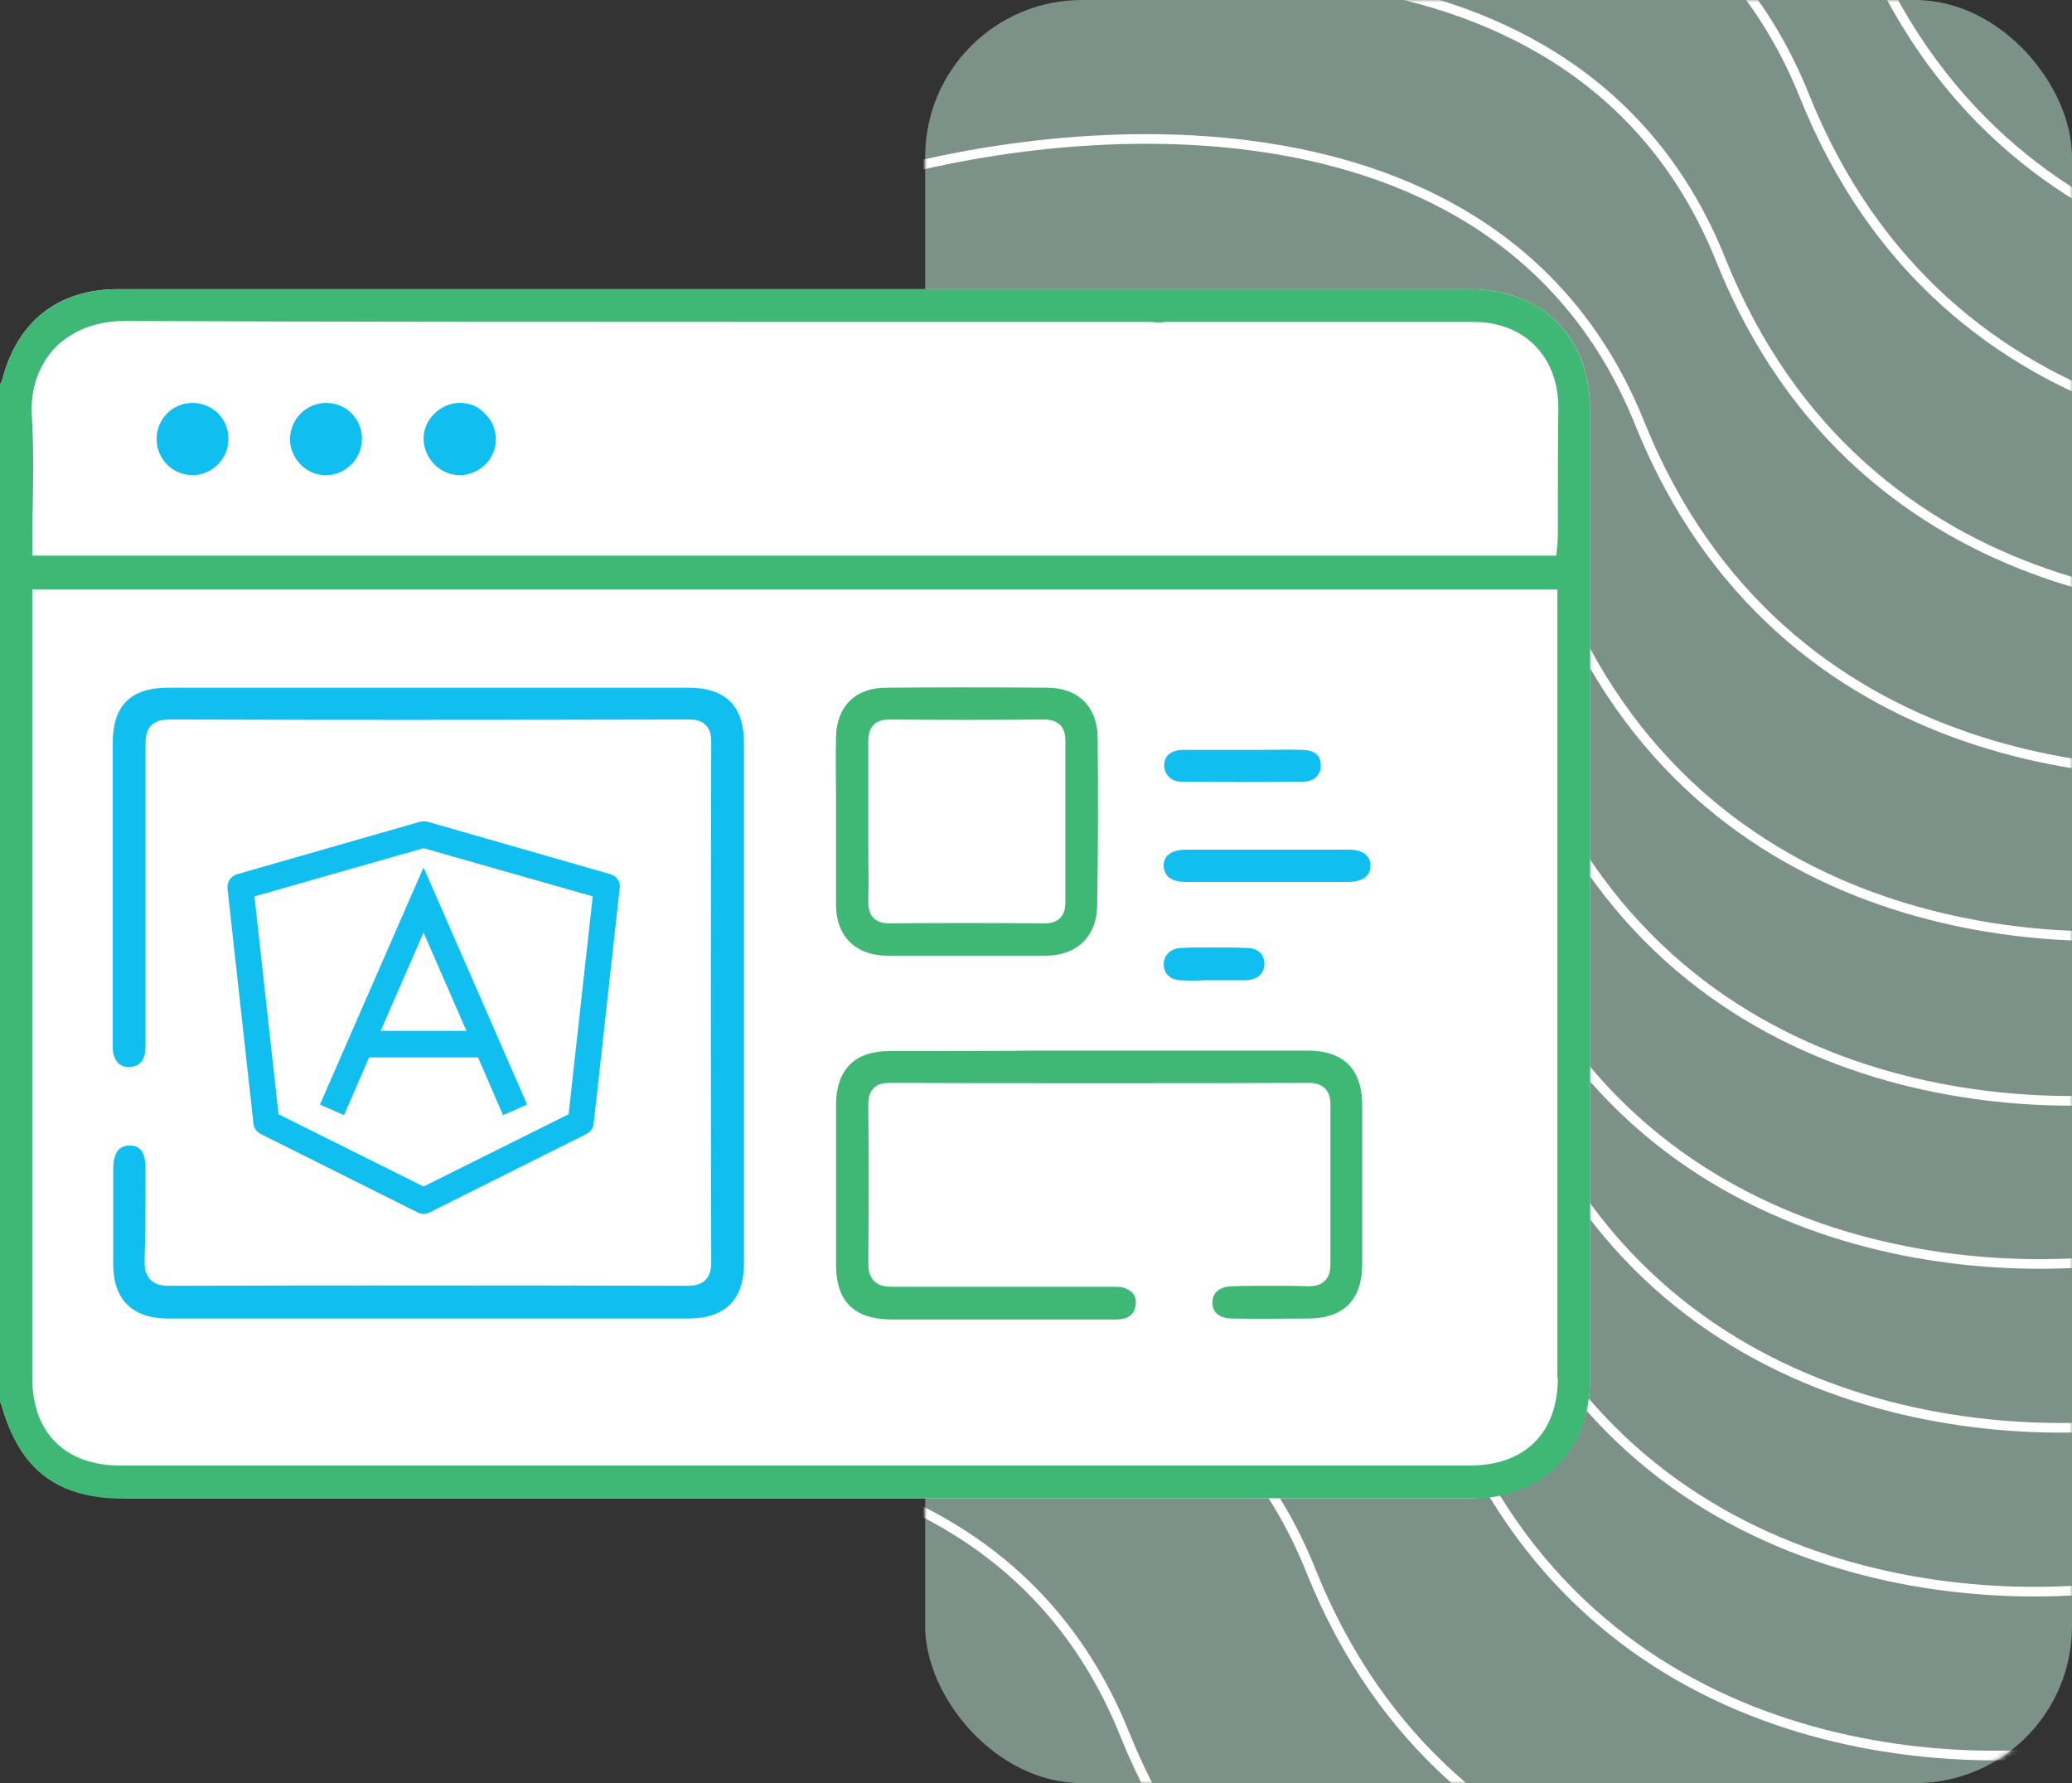
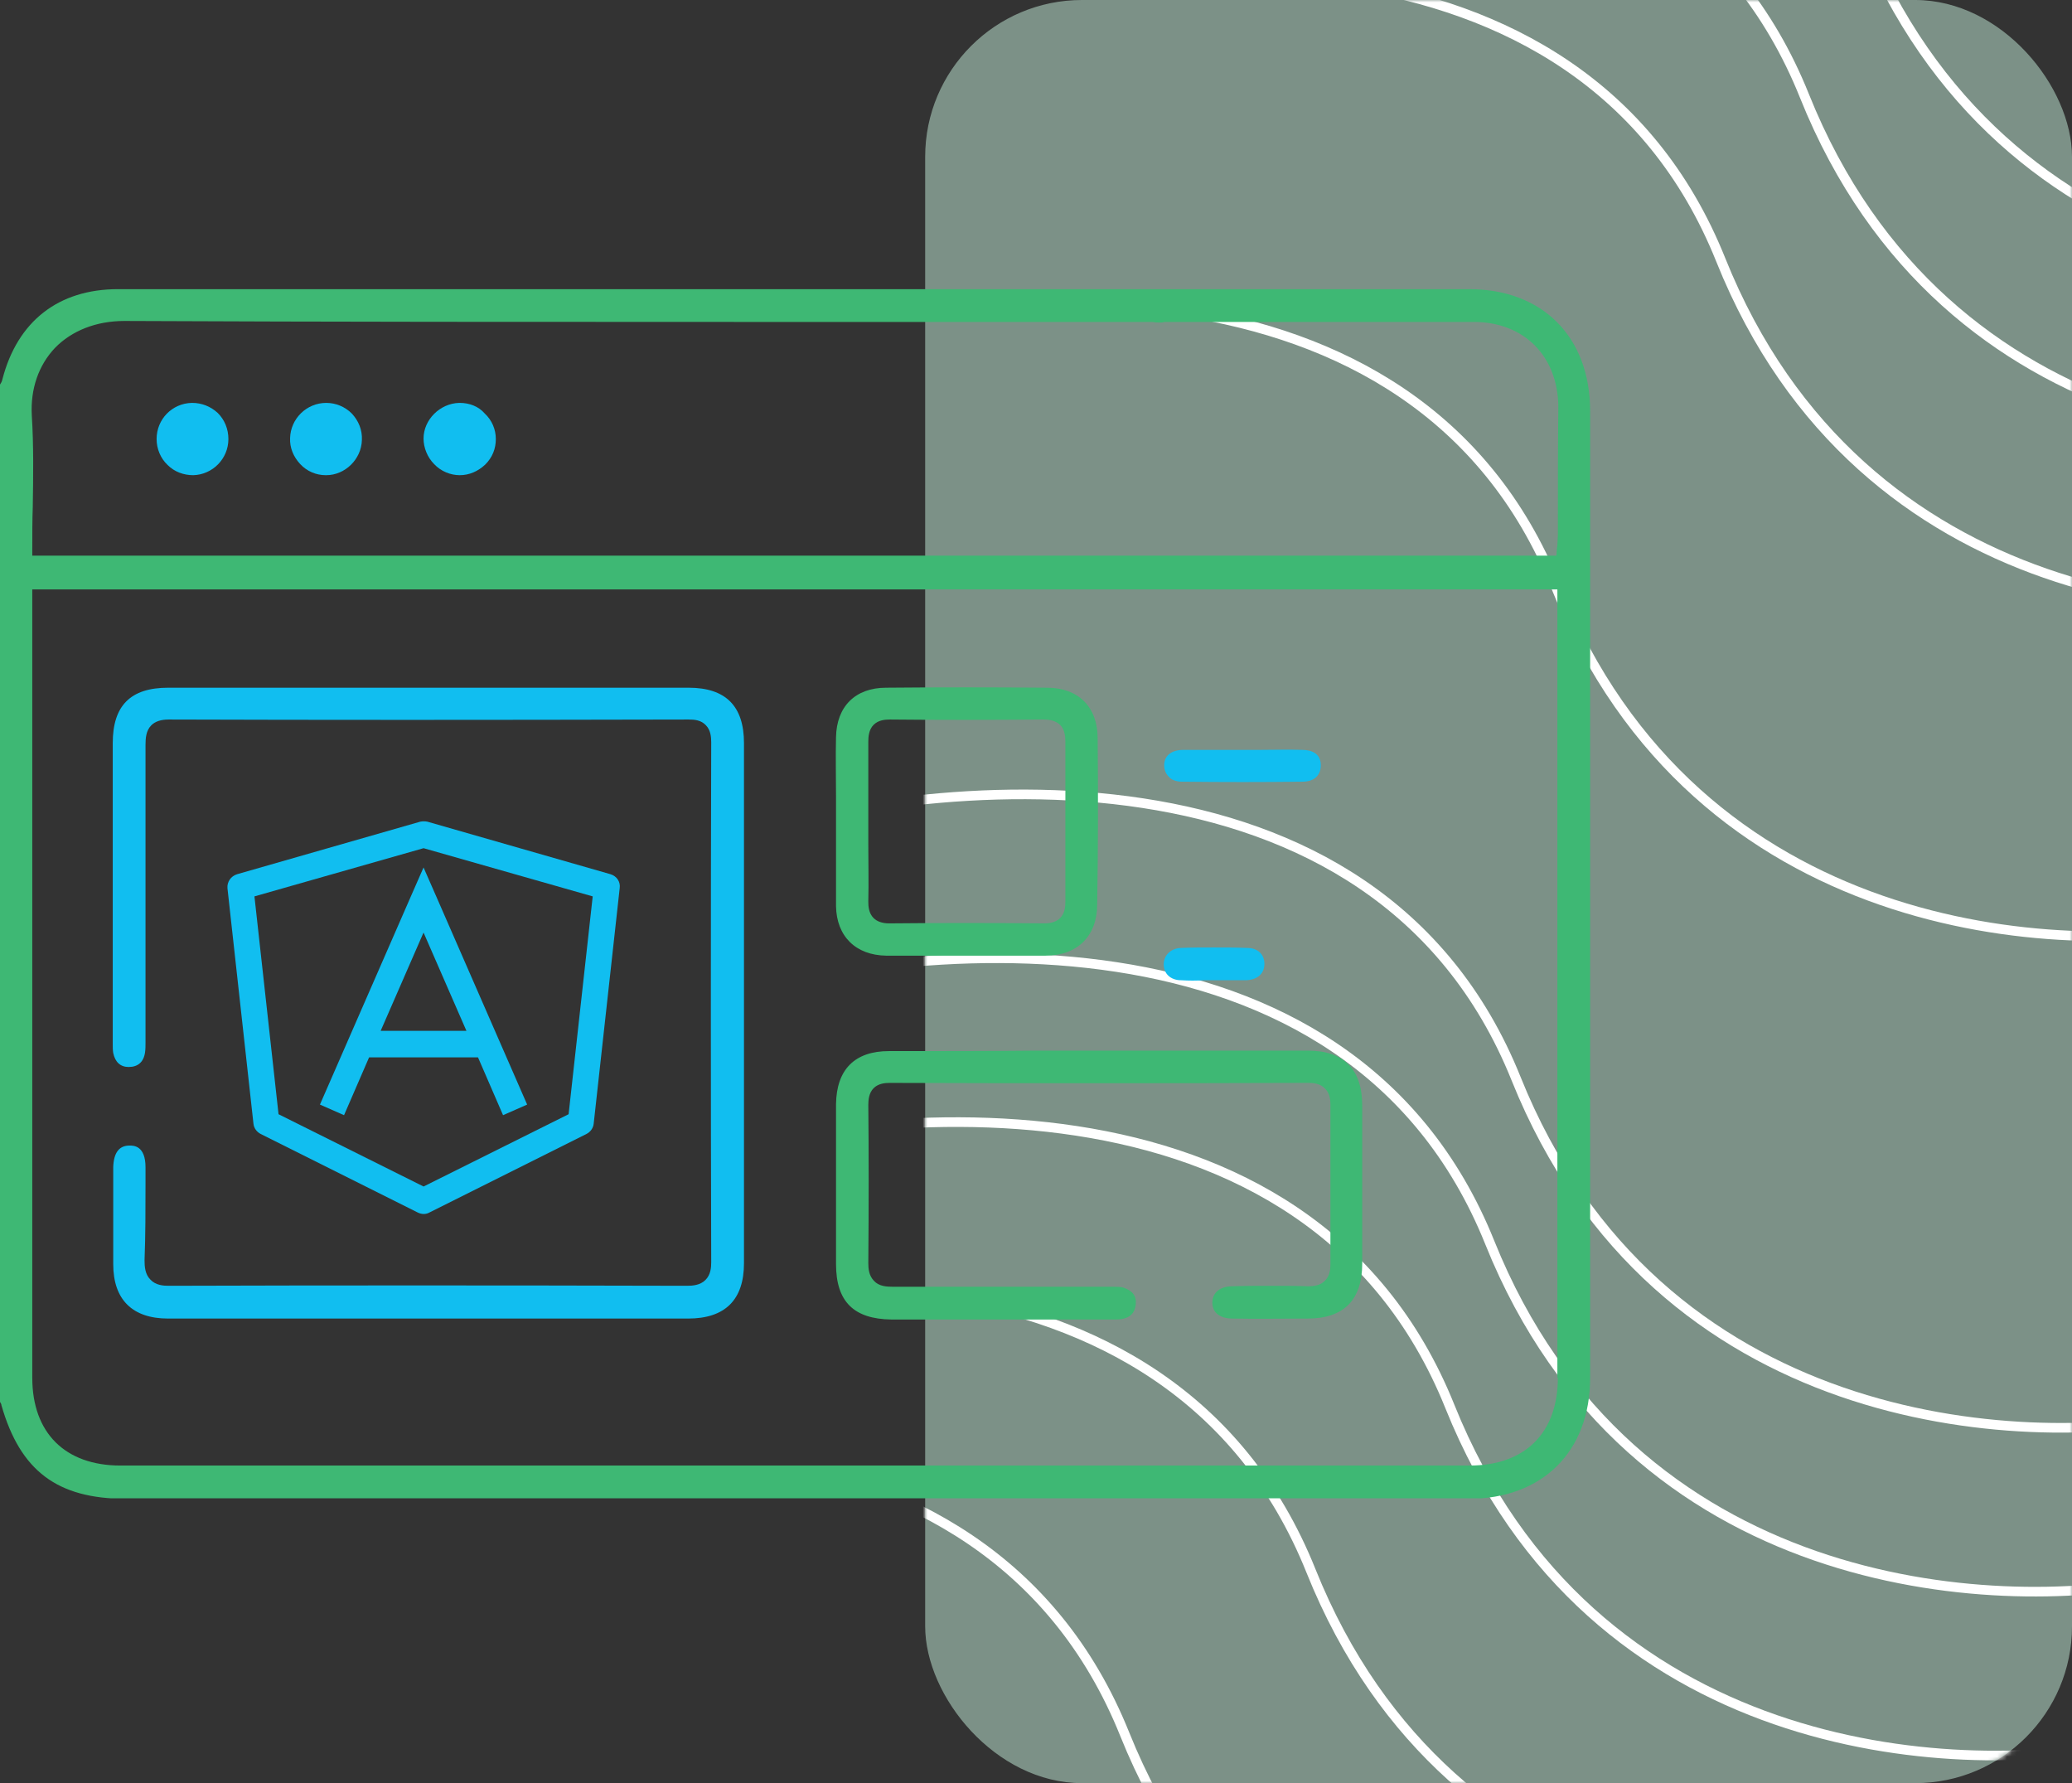
<svg xmlns="http://www.w3.org/2000/svg" width="430" height="370" viewBox="0 0 430 370" fill="none">
  <rect x="0" y="0" width="430" height="370" fill="#333333" stroke="none" />
  <rect x="192" width="238" height="370" rx="32.546" fill="#C6F0DD" fill-opacity="0.5" />
  <mask id="mask0_5575_21511" style="mask-type:alpha" maskUnits="userSpaceOnUse" x="192" y="0" width="238" height="370">
    <rect x="192" width="238" height="370" rx="32.546" fill="#C6F0DD" />
  </mask>
  <g mask="url(#mask0_5575_21511)">
    <path d="M221.025 -63.618C263.839 -77.627 356.809 -87.31 386.181 -13.974C415.552 59.361 490.828 63.625 524.795 56.59" stroke="white" stroke-width="2" />
    <path d="M209.952 -29.372C252.614 -43.315 345.247 -52.978 374.483 19.923C403.719 92.823 478.717 97.034 512.561 90.027" stroke="white" stroke-width="2" />
    <path d="M192.577 4.628C235.239 -9.315 327.872 -18.978 357.108 53.923C386.344 126.823 461.342 131.034 495.186 124.027" stroke="white" stroke-width="2" />
-     <path d="M175.21 38.628C218.031 24.657 310.995 14.938 340.29 87.828C369.584 160.718 444.843 164.884 478.811 157.855" stroke="white" stroke-width="2" />
    <path d="M157.843 72.628C200.663 58.657 293.628 48.938 322.922 121.828C352.217 194.718 427.476 198.884 461.444 191.855" stroke="white" stroke-width="2" />
-     <path d="M152.546 106.628C195.208 92.685 287.841 83.022 317.077 155.923C346.313 228.823 421.311 233.034 455.155 226.027" stroke="white" stroke-width="2" />
-     <path d="M145.093 140.628C187.913 126.657 280.878 116.938 310.172 189.828C339.467 262.718 414.726 266.884 448.694 259.855" stroke="white" stroke-width="2" />
    <path d="M149.554 174.628C192.374 160.657 285.339 150.938 314.633 223.828C343.928 296.718 419.187 300.884 453.155 293.855" stroke="white" stroke-width="2" />
    <path d="M144.093 208.628C186.913 194.657 279.878 184.938 309.172 257.828C338.467 330.718 413.726 334.884 447.694 327.855" stroke="white" stroke-width="2" />
    <path d="M135.804 242.628C178.624 228.657 271.589 218.938 300.883 291.828C330.178 364.718 405.437 368.884 439.405 361.855" stroke="white" stroke-width="2" />
    <path d="M107.523 276.628C150.185 262.685 242.817 253.022 272.053 325.923C301.289 398.823 376.287 403.034 410.132 396.027" stroke="white" stroke-width="2" />
    <path d="M68.328 310.628C111.148 296.657 204.112 286.938 233.407 359.828C262.701 432.718 337.961 436.884 371.928 429.855" stroke="white" stroke-width="2" />
  </g>
  <g clip-path="url(#clip0_5575_21511)">
-     <path d="M330 85.2C330 152.1 330 219 330 285.8C330 301 320.1 310.9 304.8 310.9H26.1C11.9 310.9 4.2 305.1 0.3 291.5C0.2 291.2 0.1 291 0 290.8V79.8C0.2 79.5 0.4 79.1 0.5 78.7C3.6 66.7 12.1 60 24.5 60C56.1 60 87.6 60 119.2 60H167C175.2 60 205.1 60 224.9 60C225.2 60 225.6 60 225.9 60H245.2C265.1 60 285 60 304.9 60C320.1 60 330 69.9 330 85.2Z" fill="white" />
    <path d="M304.9 60C285 60 265.1 60 245.2 60H225.9C225.5 60 225.2 60 224.9 60C205.1 60 175.2 60 167 60H119.2C87.7 60 56.1 60 24.5 60C12.1 60 3.6 66.7 0.5 78.7C0.4 79.2 0.2 79.5 0 79.8V290.9C0.1 291.1 0.3 291.3 0.3 291.6C4.2 305.2 11.9 311 26.1 311H304.8C320.1 311 330 301.2 330 285.9C330 219 330 152.1 330 85.3C330 69.9 320.1 60 304.9 60ZM323.3 285.9C323.3 297.3 316.5 304.1 305 304.1H25C13.5 304.1 6.7 297.3 6.7 285.9V122.3H323.2V285.9H323.3ZM323.3 107.8V111.1C323.3 111.8 323.2 112.5 323.2 113.1C323.2 113.4 323.1 113.6 323.1 113.9L323 115.3H6.7V113.8C6.7 110.9 6.7 108 6.8 105.2C6.9 98.9 7 92.5 6.6 86.2C6.3 80.7 8 75.8 11.4 72.2C14.9 68.6 20 66.6 25.8 66.6H25.9C68.7 66.8 112.1 66.8 154.2 66.8C168.9 66.8 223.9 66.8 238.6 66.8C239 66.8 239.4 66.8 239.8 66.9C240.5 66.9 241.2 67 241.6 66.8C263 66.8 284.4 66.8 305.8 66.8C316.3 66.8 323.3 73.9 323.4 84.4C323.3 92.2 323.3 100 323.3 107.8Z" fill="#3EB874" />
    <path d="M95.398 83.6H95.298C91.298 83.7 87.898 87.1 87.898 91C87.898 92.9 88.698 94.9 90.098 96.3C91.498 97.8 93.498 98.6 95.398 98.6C97.398 98.6 99.198 97.8 100.698 96.4C102.198 94.9 102.898 93.1 102.898 91.1C102.898 89.1 102.098 87.2 100.598 85.8C99.298 84.3 97.398 83.6 95.398 83.6Z" fill="#11BEF0" />
    <path d="M67.704 83.6C63.604 83.6 60.304 86.9 60.204 90.9C60.104 92.9 60.904 94.8 62.304 96.3C63.704 97.8 65.604 98.6 67.604 98.6H67.704C71.604 98.6 75.004 95.3 75.104 91.3C75.204 89.2 74.404 87.3 73.004 85.8C71.604 84.4 69.704 83.6 67.704 83.6Z" fill="#11BEF0" />
    <path d="M39.9 83.6H39.8C35.7 83.7 32.5 87 32.5 91.1C32.5 93.1 33.3 95.1 34.8 96.5C36.2 97.9 38.1 98.6 40.1 98.6C44.1 98.5 47.4 95.2 47.4 91.1C47.4 89 46.6 87.1 45.2 85.7C43.7 84.3 41.8 83.6 39.9 83.6Z" fill="#11BEF0" />
    <path d="M30.198 245.5V242.2C30.198 237.7 27.698 237.7 26.898 237.7C24.698 237.7 23.598 239.2 23.498 242.2C23.498 249 23.498 255.9 23.498 262.3C23.498 269.7 27.498 273.6 34.898 273.6C70.898 273.6 106.898 273.6 142.798 273.6C150.498 273.6 154.398 269.7 154.398 262.1C154.398 226.1 154.398 190.1 154.398 154.2C154.398 146.5 150.598 142.7 142.898 142.7C129.898 142.7 116.998 142.7 103.998 142.7H73.198C60.398 142.7 47.698 142.7 34.898 142.7C27.098 142.7 23.398 146.4 23.398 154.2C23.398 173.5 23.398 192.9 23.398 212.2V215.9C23.398 216.1 23.398 216.4 23.398 216.6C23.398 217.3 23.398 217.9 23.498 218.5C23.898 220.4 24.998 221.4 26.698 221.4C28.598 221.4 29.798 220.4 30.098 218.4C30.198 217.7 30.198 217 30.198 216.3C30.198 216 30.198 215.7 30.198 215.4V202.8C30.198 187 30.198 170.7 30.198 154.6C30.198 153.2 30.298 151.6 31.398 150.5C32.198 149.7 33.398 149.3 34.998 149.3C66.098 149.4 99.398 149.4 142.898 149.3C144.098 149.3 145.498 149.4 146.498 150.5C147.498 151.5 147.598 153 147.598 154C147.498 190.6 147.498 226.9 147.598 261.9C147.598 263 147.498 264.5 146.398 265.6C145.298 266.7 143.698 266.8 142.598 266.8C103.098 266.7 67.898 266.7 34.998 266.8C33.898 266.8 32.298 266.7 31.198 265.5C30.098 264.4 29.998 262.8 29.998 261.5C30.198 256.3 30.198 250.8 30.198 245.5Z" fill="#11BEF0" />
    <path d="M184.5 218.1C177.4 218.1 173.6 221.9 173.5 229.1C173.5 240.6 173.5 252.3 173.5 262.3C173.5 270.1 177.2 273.7 185 273.8C197.3 273.8 209.6 273.8 221.9 273.8H230.5C230.7 273.8 230.9 273.8 231.1 273.8C231.7 273.8 232.3 273.8 232.8 273.7C234.6 273.4 235.5 272.4 235.7 270.7C235.9 268.9 235 267.8 233.2 267.2C232.6 267 231.8 267 231 267H222.3C210.1 267 197.6 267 185.2 267C184 267 182.4 266.9 181.4 265.8C180.3 264.7 180.2 263.2 180.2 262.1C180.3 250.3 180.3 238.9 180.2 229.3C180.2 228.3 180.3 226.8 181.3 225.8C182.3 224.8 183.7 224.7 184.7 224.7C212.8 224.8 242 224.8 271.5 224.7C272.5 224.7 274 224.8 275 225.9C275.8 226.7 276.1 227.8 276.1 229.2C276.1 240 276.1 251.1 276.1 262.3C276.1 263.3 276 264.8 274.9 265.8C274.1 266.6 273 266.9 271.4 266.9C269 266.8 266.5 266.8 264 266.8C261.2 266.8 258.5 266.8 255.8 266.9C253.2 266.9 251.6 268.2 251.6 270.3C251.6 272.4 253.2 273.6 255.8 273.6C261 273.7 266.4 273.6 271.4 273.6C278.9 273.6 282.7 269.7 282.7 262.2C282.7 251.2 282.7 240.1 282.7 229.4C282.7 221.9 278.9 218 271.4 218C261.3 218 251.1 218 241 218H228.2H215.1C205 218.1 194.8 218.1 184.5 218.1Z" fill="#3EB874" />
    <path d="M227.798 153.2C227.798 146.7 223.798 142.7 217.298 142.7C205.898 142.6 194.698 142.6 183.898 142.7C177.498 142.7 173.598 146.6 173.498 153C173.398 157 173.498 161.1 173.498 165.1C173.498 166.9 173.498 168.7 173.498 170.5C173.498 172.3 173.498 174.1 173.498 175.9C173.498 179.9 173.498 184 173.498 188C173.598 194.3 177.598 198.2 183.898 198.3C193.698 198.3 204.198 198.3 216.998 198.3C223.598 198.3 227.698 194.2 227.698 187.7C227.898 175.9 227.898 164.3 227.798 153.2ZM221.098 187.1C221.098 188.1 220.998 189.5 219.998 190.5C219.298 191.2 218.198 191.6 216.798 191.6C205.398 191.5 194.798 191.5 184.598 191.6H184.498C183.098 191.6 181.998 191.2 181.298 190.5C180.298 189.5 180.198 188.1 180.198 187.1C180.298 183.1 180.198 179.1 180.198 175.2C180.198 173.6 180.198 172.1 180.198 170.5C180.198 168.9 180.198 167.3 180.198 165.7C180.198 161.8 180.198 157.9 180.198 153.9C180.198 152.9 180.298 151.4 181.298 150.4C182.298 149.4 183.698 149.3 184.698 149.3C194.698 149.4 205.098 149.4 216.498 149.3C217.498 149.3 218.898 149.4 219.998 150.4C220.998 151.4 221.098 152.9 221.098 153.9C221.098 163.5 221.098 174 221.098 187.1Z" fill="#3EB874" />
-     <path d="M246 183C256.7 183 267.7 183 279.8 183C281.2 183 284.4 182.7 284.4 179.6C284.4 178.7 284.1 178 283.6 177.5C282.9 176.7 281.5 176.3 279.9 176.3C276 176.3 272 176.3 268.1 176.3C266.4 176.3 264.7 176.3 263 176.3H258C256.3 176.3 254.6 176.3 252.9 176.3C250.6 176.3 248.4 176.3 246.1 176.3C244.4 176.3 241.5 176.8 241.5 179.6C241.5 180.5 241.8 181.2 242.3 181.8C243.1 182.6 244.4 183 246 183Z" fill="#11BEF0" />
    <path d="M245.302 162.2C253.702 162.3 262.102 162.3 270.302 162.2C272.702 162.2 274.102 160.9 274.102 158.8C274.102 156.2 272.002 155.6 270.202 155.6C267.302 155.5 264.402 155.6 261.602 155.6C260.402 155.6 259.102 155.6 257.902 155.6C256.702 155.6 255.402 155.6 254.202 155.6H250.502C248.902 155.6 247.202 155.6 245.602 155.6C243.102 155.6 241.602 156.8 241.602 158.8C241.602 159.7 241.902 160.5 242.502 161.1C243.002 161.8 244.102 162.2 245.302 162.2Z" fill="#11BEF0" />
    <path d="M245.1 203.4C246.7 203.5 248.3 203.5 249.9 203.4C250.7 203.4 251.4 203.4 252.2 203.4C254.2 203.4 256.3 203.4 258.3 203.4H258.6C261 203.3 262.4 202 262.4 200C262.4 198 261 196.7 258.8 196.7C256.5 196.6 254.2 196.6 251.9 196.6C249.5 196.6 247.2 196.6 245 196.7C243 196.8 241.5 198.2 241.5 200.1C241.5 202 242.9 203.4 245.1 203.4Z" fill="#11BEF0" />
    <path d="M90.398 185.7L87.898 180L85.398 185.7L66.398 229.2L71.398 231.4L76.598 219.4H99.198L104.398 231.4L109.398 229.2L90.398 185.7ZM78.998 213.9L87.898 193.5L96.798 213.9H78.998Z" fill="#11BEF0" />
    <path d="M126.704 181.4L88.704 170.5C88.204 170.4 87.704 170.4 87.204 170.5L49.204 181.4C47.904 181.8 47.104 183 47.204 184.3L52.604 233.2C52.704 234.1 53.304 234.9 54.104 235.3L86.704 251.6C87.504 252 88.404 252 89.104 251.6L121.704 235.3C122.504 234.9 123.104 234.1 123.204 233.2L128.604 184.3C128.804 183 128.004 181.8 126.704 181.4ZM118.004 231.2L87.904 246.2L57.804 231.2L52.804 186L87.904 176L123.004 186L118.004 231.2Z" fill="#11BEF0" />
  </g>
  <defs>
    <clipPath id="clip0_5575_21511">
      <rect width="330" height="250.9" fill="white" transform="translate(0 60)" />
    </clipPath>
  </defs>
</svg>